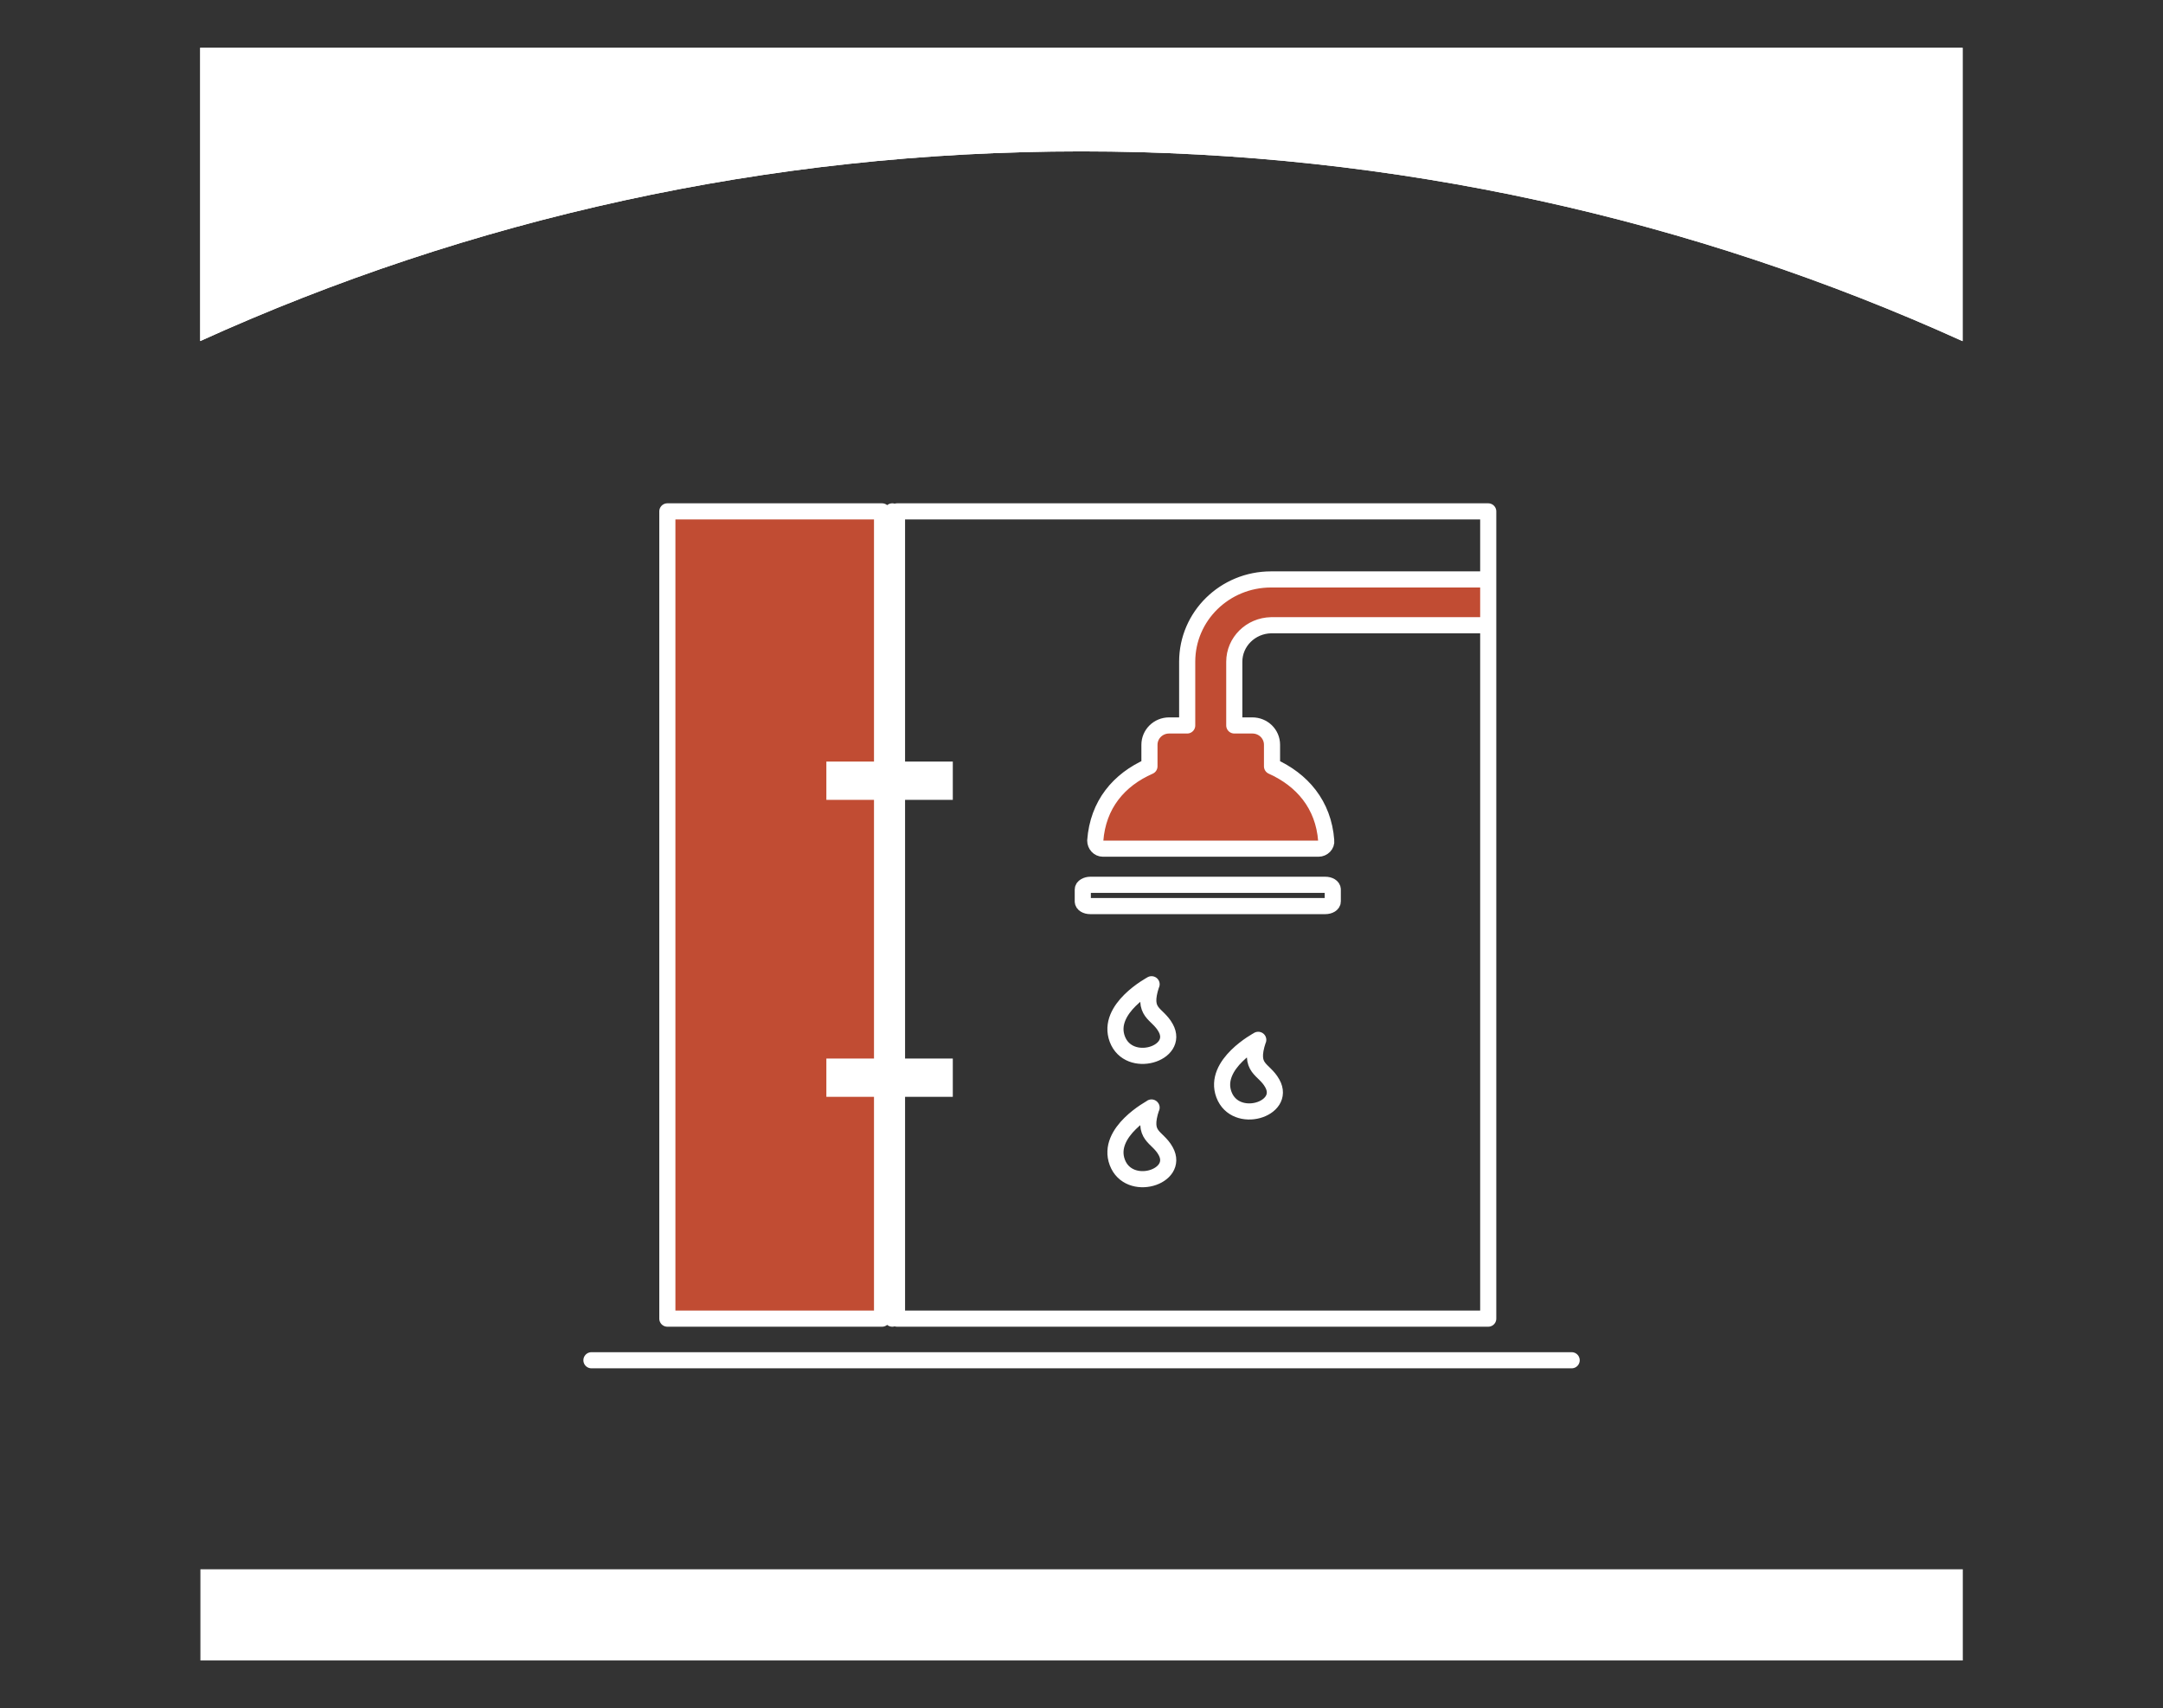
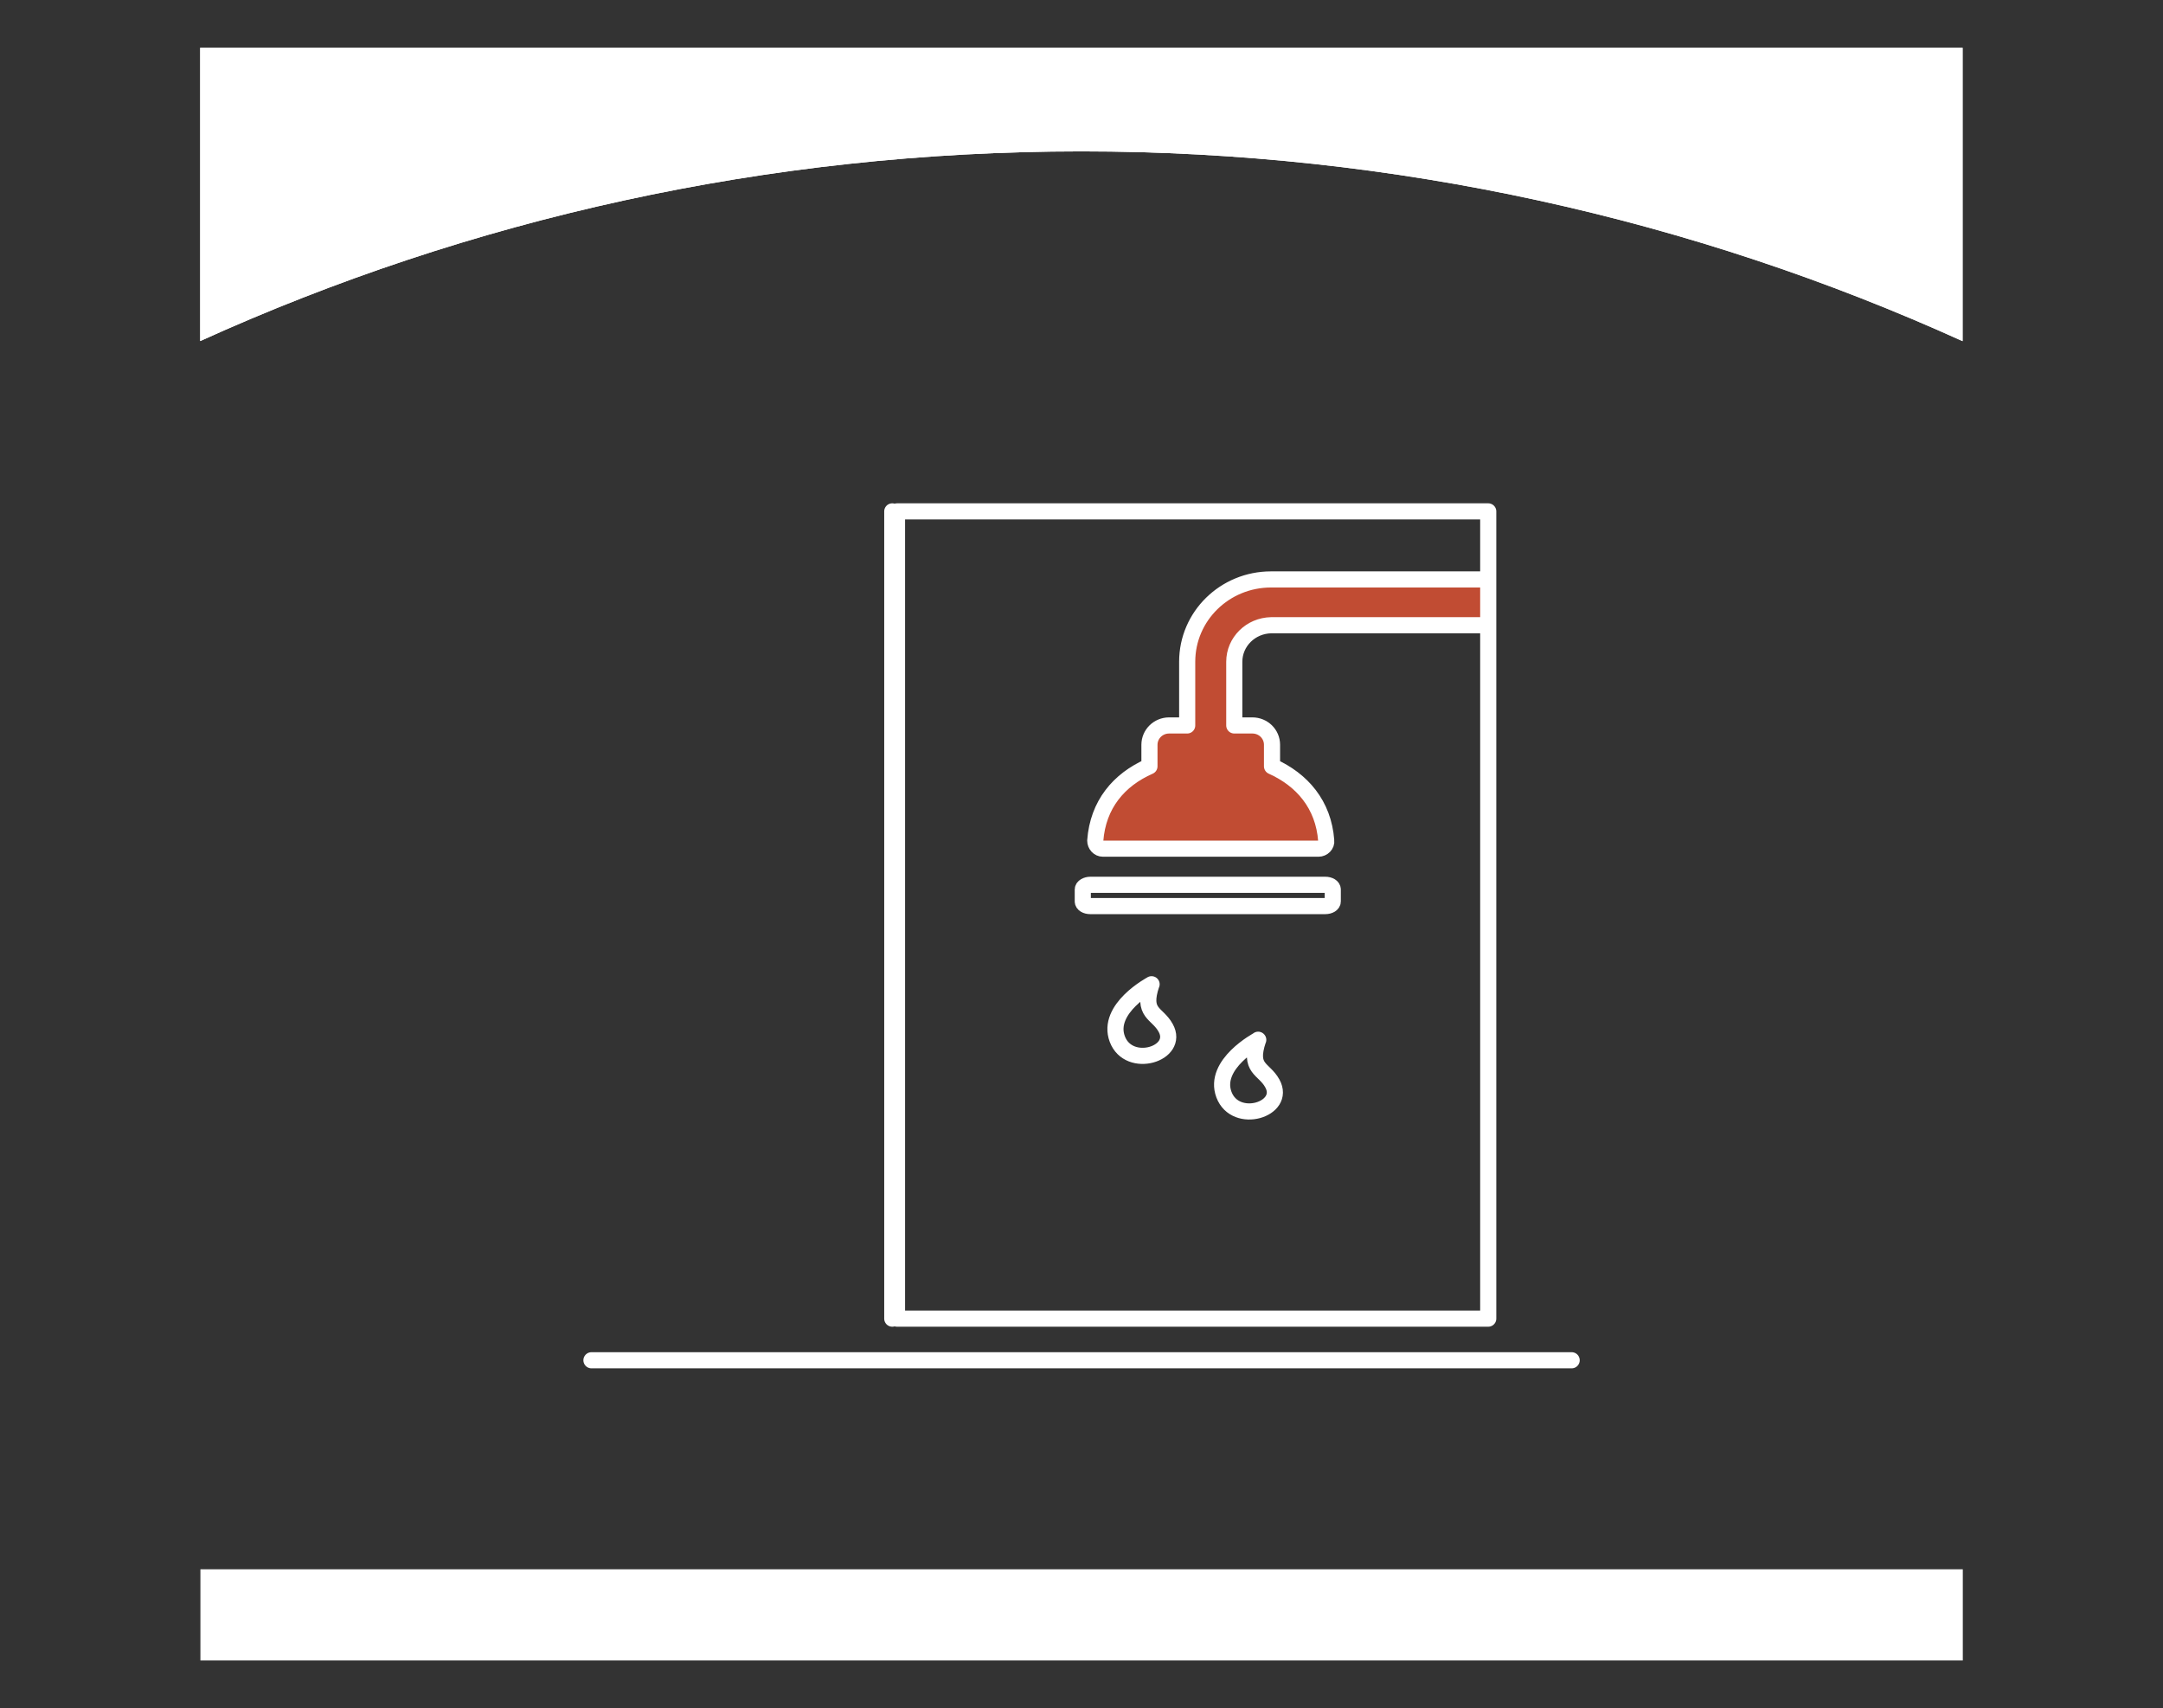
<svg xmlns="http://www.w3.org/2000/svg" id="Layer_7" data-name="Layer 7" viewBox="0 0 201.18 158.87">
  <rect x="0" y="0" width="201.18" height="158.87" fill="#333333" stroke="none" />
-   <path d="M81.49,48.19h-19.08v73.95h19.08V48.19Z" style="fill: #c14c33;" />
  <path d="M182.54,31.72V4.44H18.62v27.28c24.98-11.33,52.73-17.64,81.95-17.64s56.97,6.32,81.95,17.64" style="fill: #fff;" />
  <path d="M182.54,31.72V4.44H18.62v27.28c24.98-11.33,52.73-17.64,81.95-17.64s56.97,6.32,81.95,17.64" style="fill: #fff;" />
  <path d="M182.55,145.95H18.64v8.48h163.92v-8.48Z" style="fill: #fff;" />
-   <path d="M62.07,122.64h19.97V47.56h-19.97v75.08Z" style="fill: none; stroke: #fff; stroke-linecap: round; stroke-linejoin: round; stroke-width: 1.5px;" />
  <path d="M82.99,122.64V47.56" style="fill: none; stroke: #fff; stroke-linecap: round; stroke-linejoin: round; stroke-width: 1.5px;" />
  <path d="M55.01,126.51h91.17" style="fill: none; stroke: #fff; stroke-linecap: round; stroke-linejoin: round; stroke-width: 1.5px;" />
  <path d="M100.71,82.72v1.12c0,.24.3.43.7.43h21.85c.4,0,.7-.19.7-.43v-1.12c0-.24-.3-.43-.7-.43h-21.85c-.35,0-.7.19-.7.43Z" style="fill: none; stroke: #fff; stroke-linecap: round; stroke-linejoin: round; stroke-width: 1.5px;" />
  <path d="M137.87,53.89h-19.66c-4.28,0-7.79,3.4-7.79,7.66v5.92h-1.68c-1.02,0-1.83.81-1.83,1.8v2c-2.85,1.25-4.79,3.56-5.04,6.91,0,.4.31.75.71.75h20.06c.4,0,.77-.35.71-.75-.25-3.36-2.25-5.66-5.04-6.91v-2c0-1.01-.82-1.8-1.83-1.8h-1.68v-5.92c0-1.86,1.53-3.36,3.42-3.4h19.66" style="fill: #c14c33;" />
  <path d="M137.87,53.89h-19.66c-4.28,0-7.79,3.4-7.79,7.66v5.92h-1.68c-1.02,0-1.83.81-1.83,1.8v2c-2.85,1.25-4.79,3.56-5.04,6.91,0,.4.31.75.71.75h20.06c.4,0,.77-.35.71-.75-.25-3.36-2.25-5.66-5.04-6.91v-2c0-1.01-.82-1.8-1.83-1.8h-1.68v-5.92c0-1.86,1.53-3.36,3.42-3.4h19.66" style="fill: none; stroke: #fff; stroke-linecap: round; stroke-linejoin: round; stroke-width: 1.5px;" />
  <path d="M138.42,122.64h-54.99V47.56h54.99v75.08Z" style="fill: none; stroke: #fff; stroke-linecap: round; stroke-linejoin: round; stroke-width: 1.5px;" />
-   <path d="M117.03,96.71s-4.26,2.25-3.19,5.1c1.08,2.85,5.84,1.37,4.5-1.04-.78-1.43-2.25-1.29-1.32-4.06ZM107.11,103.01s-4.26,2.25-3.19,5.1c1.08,2.85,5.84,1.37,4.5-1.05-.78-1.43-2.25-1.29-1.32-4.06h0ZM107.11,91.54s-4.26,2.25-3.19,5.1c1.08,2.85,5.84,1.37,4.5-1.04-.78-1.43-2.25-1.29-1.32-4.06Z" style="fill: none; stroke: #fff; stroke-linecap: round; stroke-linejoin: round; stroke-width: 1.5px;" />
-   <path d="M88.62,102.01h-11.76v-3.56h11.76v3.56ZM88.62,74.39h-11.76v-3.56h11.76v3.56Z" style="fill: #fff;" />
+   <path d="M117.03,96.71s-4.26,2.25-3.19,5.1c1.08,2.85,5.84,1.37,4.5-1.04-.78-1.43-2.25-1.29-1.32-4.06Zs-4.26,2.25-3.19,5.1c1.08,2.85,5.84,1.37,4.5-1.05-.78-1.43-2.25-1.29-1.32-4.06h0ZM107.11,91.54s-4.26,2.25-3.19,5.1c1.08,2.85,5.84,1.37,4.5-1.04-.78-1.43-2.25-1.29-1.32-4.06Z" style="fill: none; stroke: #fff; stroke-linecap: round; stroke-linejoin: round; stroke-width: 1.5px;" />
</svg>